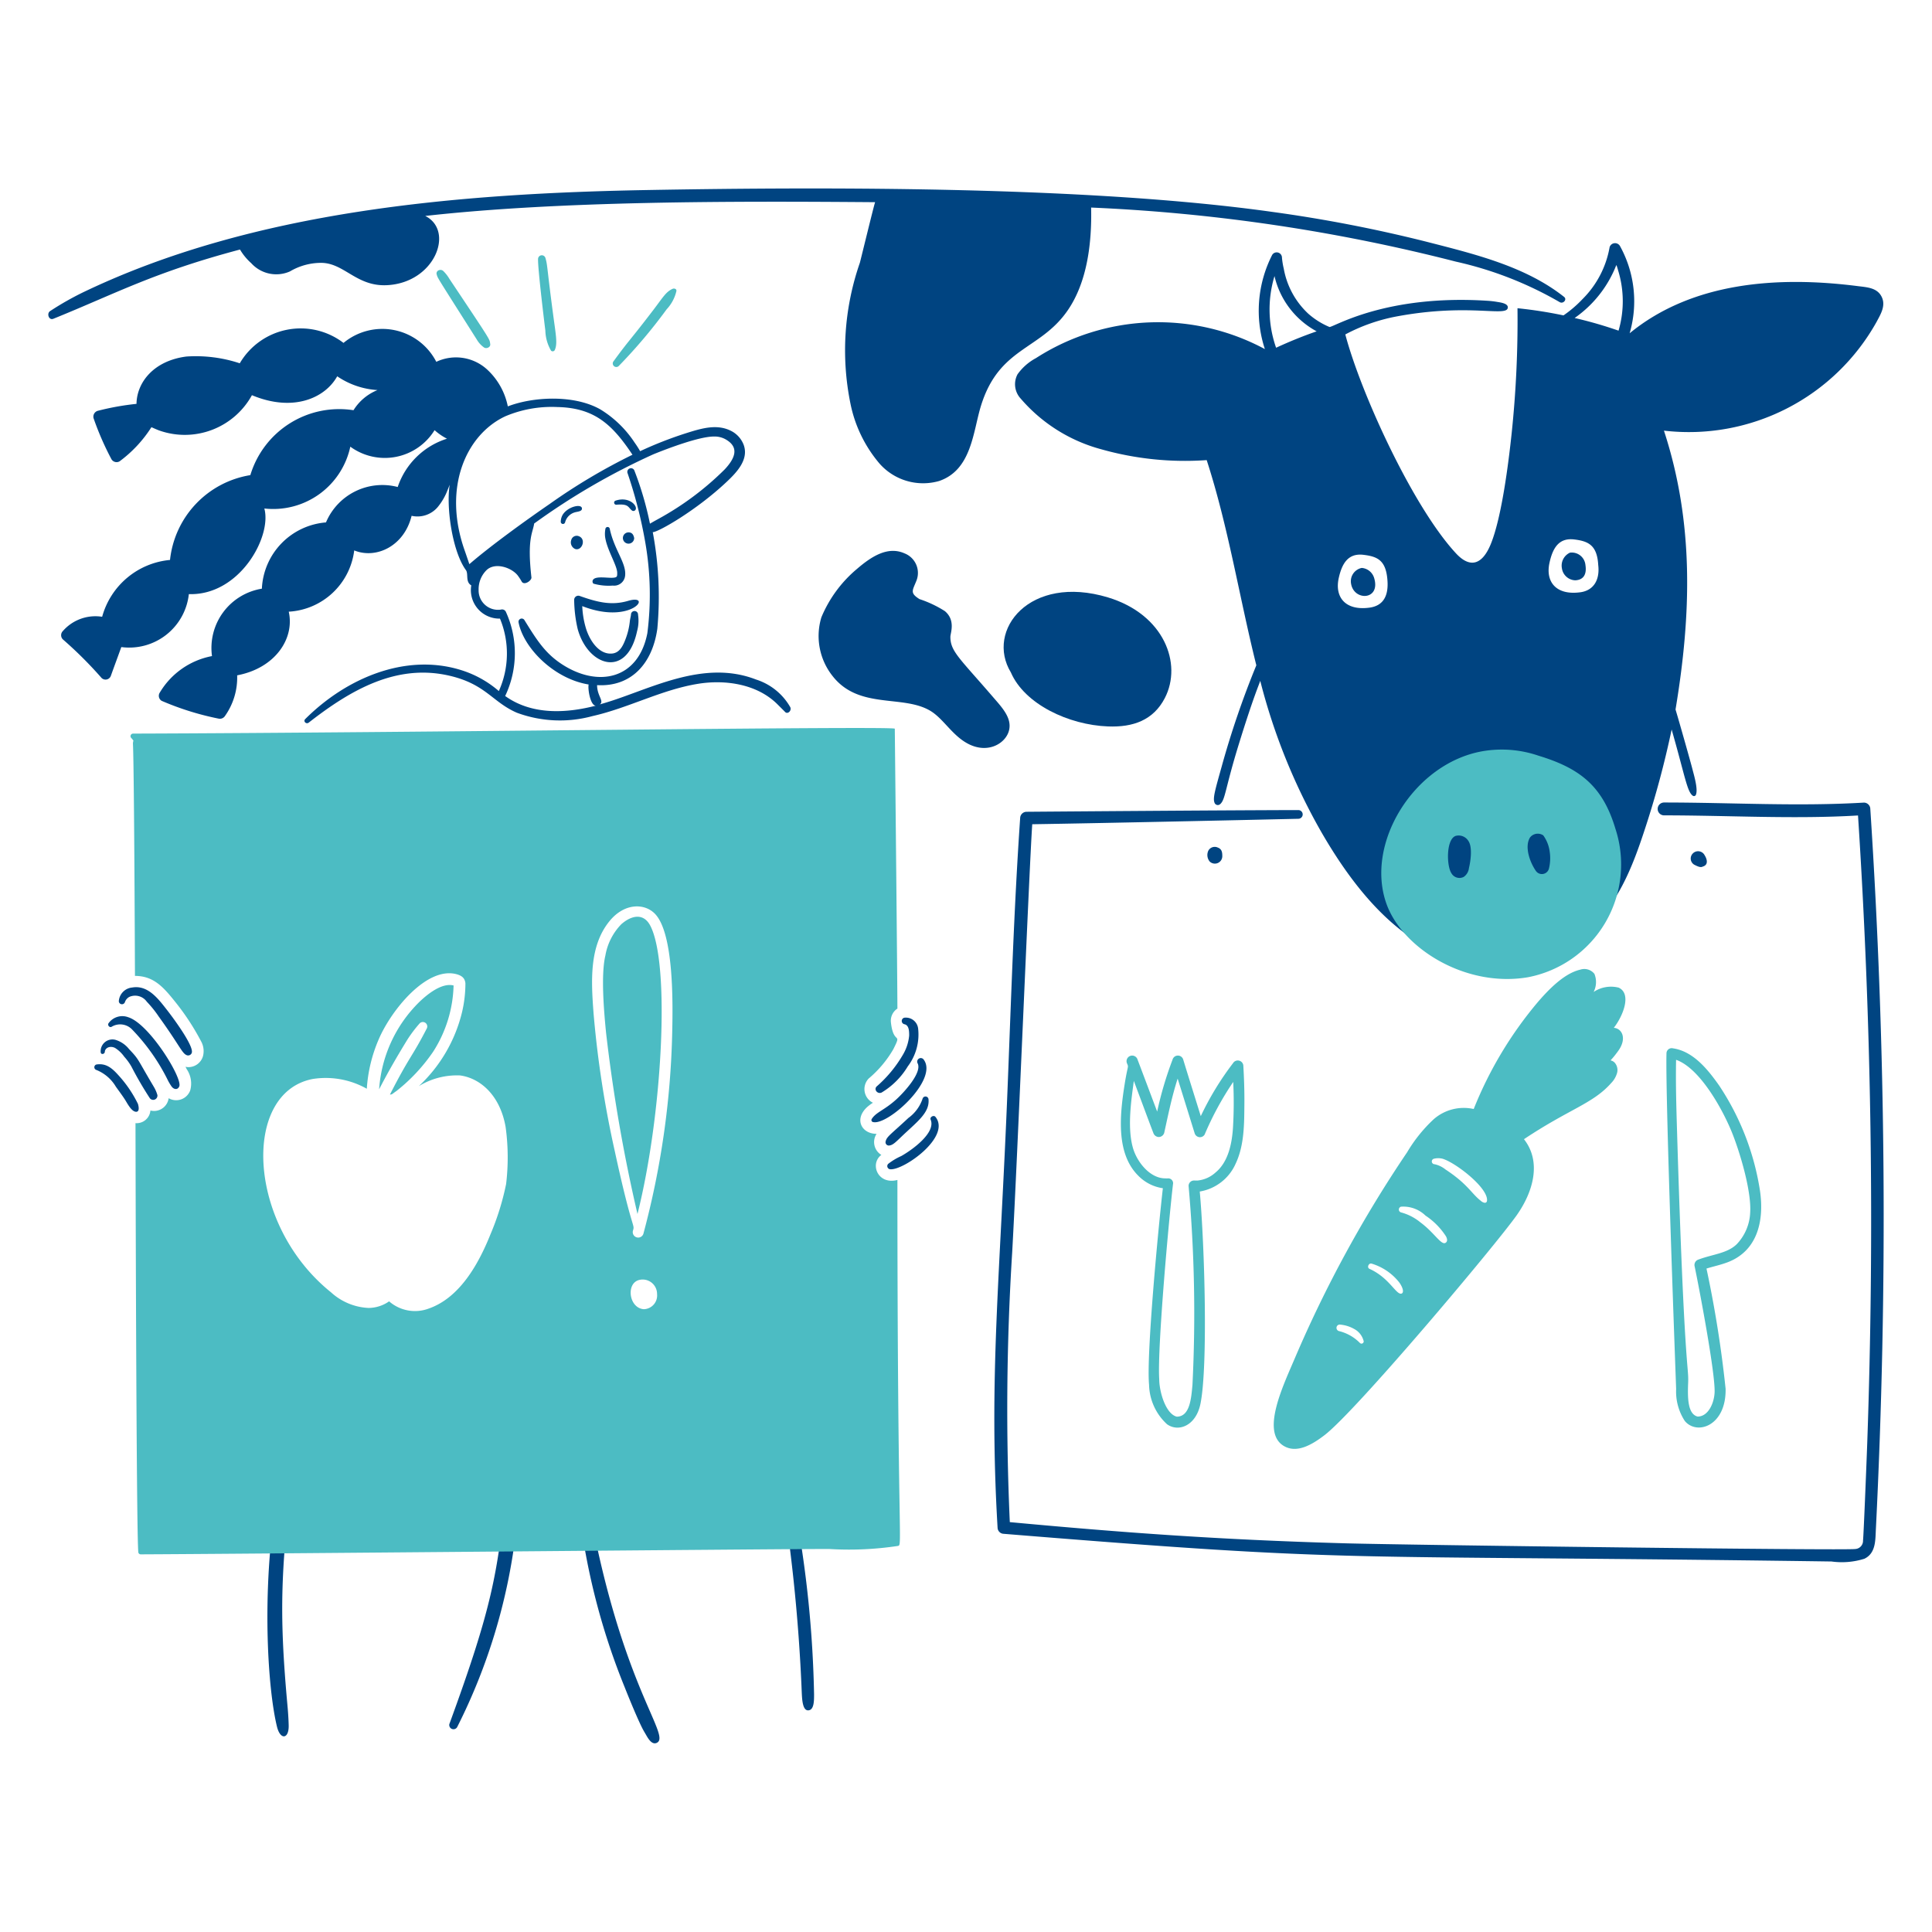
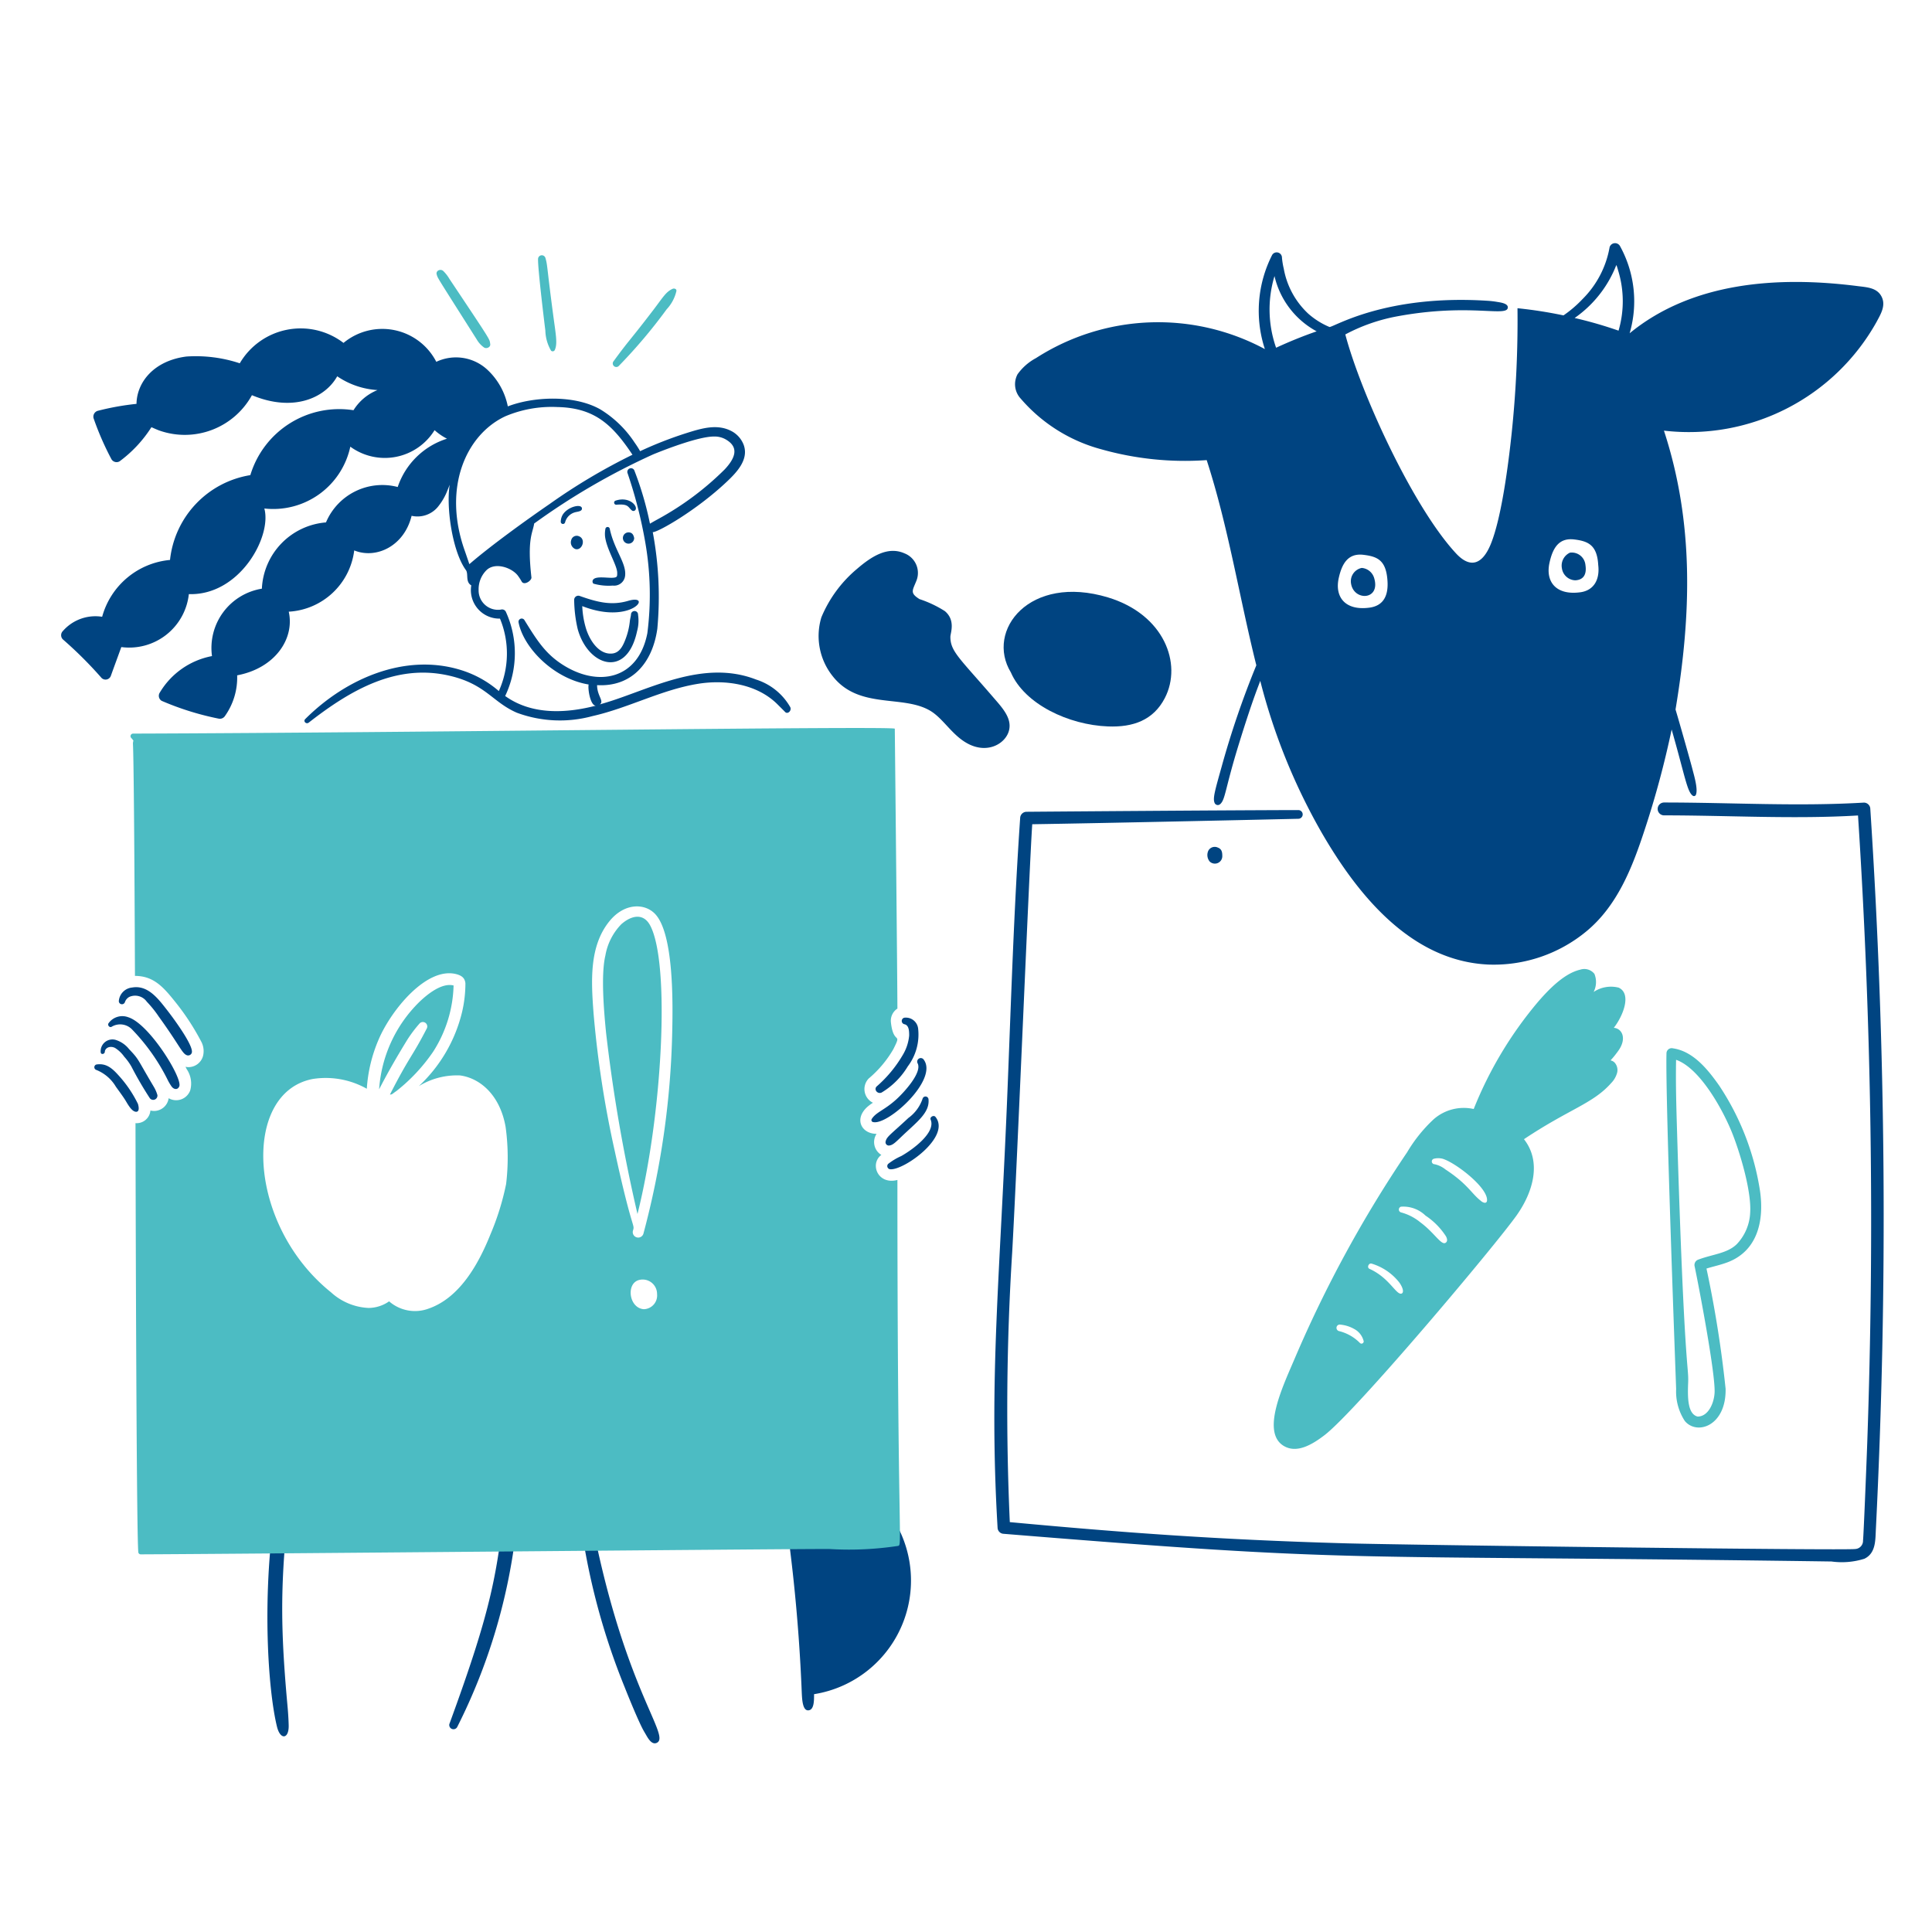
<svg xmlns="http://www.w3.org/2000/svg" viewBox="0 0 200 200" height="200" width="200">
  <path d="M44.845,108.865a13.307,13.307,0,0,0,2.11-6.849c-1.185-.3-2.64.841-3.524,1.686a14,14,0,0,0-4.185,9.064c.932-1.808,1.916-3.5,2.923-5.139a13.464,13.464,0,0,1,1.285-1.7.459.459,0,0,1,.719.554c-1.521,2.957-1.759,2.816-3.807,6.825.233,0,.2-.038.672-.365A18.316,18.316,0,0,0,44.845,108.865Z" fill="#4cbcc3" />
  <path d="M47.167,102.1a.112.112,0,0,0-.035-.012l.012.012Z" fill="#4cbcc3" />
  <path d="M67.666,116.8c-.012.024-.012.071,0,0Z" fill="#4cbcc3" />
  <path d="M67.312,95.816c-.684-1.3-1.908-1.091-2.994-.142a6.143,6.143,0,0,0-1.65,3.242c-.476,2-.145,5.8.07,7.98a166.521,166.521,0,0,0,3.254,18.777C68.572,115.411,69.405,99.785,67.312,95.816Z" fill="#4cbcc3" />
  <path d="M66.169,94.967c.023.012.082.012,0,0Z" fill="#4cbcc3" />
  <path d="M194.8,30.749c-.461-.977-1.544-1.011-2.487-1.131C184,28.557,175.163,29.2,168.7,34.5a11.826,11.826,0,0,0-1.013-9.053.589.589,0,0,0-1.061.141,10,10,0,0,1-2.806,5.376,12.146,12.146,0,0,1-1.968,1.685,46,46,0,0,0-4.762-.742,112.044,112.044,0,0,1-.613,13.036c-.318,2.975-1.023,8.658-2.169,11.422-.838,2.023-2.074,2.54-3.572.932-4.451-4.781-9.856-16.564-11.47-22.676a18.583,18.583,0,0,1,5.2-1.842c7.691-1.458,11.623.116,11.623-.967,0-.4-.736-.5-1.073-.554a9.315,9.315,0,0,0-.978-.118c-10.57-.694-15.935,2.711-16.408,2.711a7.928,7.928,0,0,1-2.2-1.379,8.378,8.378,0,0,1-2.534-4.656,7.777,7.777,0,0,1-.188-1.143.546.546,0,0,0-1.014-.283,12.723,12.723,0,0,0-.755,9.748,23.365,23.365,0,0,0-23.692.931,5.578,5.578,0,0,0-1.91,1.674,2.179,2.179,0,0,0,.318,2.511,16.688,16.688,0,0,0,8.311,5.245,31.9,31.9,0,0,0,10.95,1.132c2.252,6.943,3.371,14.168,5.139,21.241a92.467,92.467,0,0,0-3.6,10.526c-.654,2.349-.919,3.211-.731,3.689a.361.361,0,0,0,.59.154c.542-.472.5-1.591,1.945-6.259,1.532-4.953,2.1-6.151,2.2-6.507a62.615,62.615,0,0,0,6.294,15.606c3.927,6.826,9.453,13.386,17.281,13.768a15.041,15.041,0,0,0,10.208-3.454c3.2-2.654,4.739-6.612,6-10.455a96.122,96.122,0,0,0,2.806-10.42c1.392,4.852,1.6,6.462,2.2,6.86a.214.214,0,0,0,.3-.082c.263-.558-.185-2.034-.342-2.652-.216-.851-1.391-4.987-1.756-6.2,1.637-9.826,1.929-19.308-1.2-28.867a22.252,22.252,0,0,0,22.019-11.269C194.661,32.564,195.239,31.67,194.8,30.749Zm-62.7,5.246a11.956,11.956,0,0,1-.165-7.415A8.746,8.746,0,0,0,136.3,34.3C134.854,34.8,133.463,35.37,132.107,35.995Zm9.654,26.91c-2.476.33-3.6-1.078-3.171-3.053.342-1.557,1-2.608,2.57-2.416,1.417.173,2.327.54,2.475,2.64C143.741,61.568,143.286,62.7,141.761,62.905Zm21.819-1.591c-2.477.329-3.605-1.078-3.171-3.053.341-1.555.984-2.61,2.569-2.416,1.426.174,2.361.572,2.476,2.64C165.621,59.907,165.069,61.116,163.58,61.314Zm3.972-27.087a43.373,43.373,0,0,0-4.538-1.309,11.955,11.955,0,0,0,4.314-5.481c0,.065-.008-.148.189.566A10.817,10.817,0,0,1,167.552,34.227Z" fill="#004481" />
  <path d="M193.614,83.746a.669.669,0,0,0-.66-.661c-6.893.412-13.738-.011-20.687-.011a.666.666,0,0,0,0,1.332c6.606,0,13.5.408,20.074.011q2.1,32.307.955,64.973c-.1,2.734-.372,9.465-.436,10.09a.848.848,0,0,1-.8.872c-.93.169-46.723-.418-52.8-.589-13.347-.377-23.391-1.141-34.725-2.193a259.037,259.037,0,0,1,.247-27.936c.552-9.866,1.745-39.417,2.075-44.309,7.107-.106,25.472-.515,27.547-.566a.448.448,0,0,0,0-.9c-7.308.012-26.074.16-28.149.177a.665.665,0,0,0-.648.649c-.64,9.289-.929,18.6-1.3,27.9-.784,19.8-1.956,29.987-1.038,45.559a.653.653,0,0,0,.637.636c37.682,3.067,32.942,2.123,85.694,2.865a7.781,7.781,0,0,0,3.4-.283c1.2-.576,1.132-1.933,1.191-3.077A646.446,646.446,0,0,0,193.614,83.746Z" fill="#004481" />
  <path d="M126.072,87.741a.752.752,0,0,0-.978.307,1.059,1.059,0,0,0,.129,1.132.769.769,0,0,0,1.309-.543C126.532,88.228,126.489,87.9,126.072,87.741Z" fill="#004481" />
-   <path d="M175.4,89.521c.354.177.647.311.861.189.795-.227.25-1.111.212-1.155a.761.761,0,0,0-1.226-.212A.742.742,0,0,0,175.4,89.521Z" fill="#004481" />
-   <path d="M161.918,30.738c-4-3.167-9.276-4.438-14.122-5.682a147.107,147.107,0,0,0-16.113-3.124c-18.72-2.629-45.521-2.6-64.477-2.263-19.69.347-40.982,2.1-58.713,10.644a31.128,31.128,0,0,0-3.3,1.886c-.388.249-.14.992.33.8,6.572-2.66,10.407-4.8,19.32-7.167a5.956,5.956,0,0,0,1.167,1.415,3.493,3.493,0,0,0,4.008.848,6.34,6.34,0,0,1,3.217-.884c2.4,0,3.665,2.475,6.837,2.31,4.971-.258,7-5.643,3.949-7.166C58.056,20.783,75.9,20.816,90.592,20.93c-.089.178-1.517,6.07-1.579,6.271a27.6,27.6,0,0,0-.979,14.558,13.764,13.764,0,0,0,3.018,6.235,6.011,6.011,0,0,0,6.165,1.8c3.383-1.153,3.507-5.13,4.337-7.8,1.883-6.061,6.078-5.72,8.935-9.808,2.073-2.965,2.548-7.07,2.464-10.7a183.7,183.7,0,0,1,37.767,5.6,37.793,37.793,0,0,1,10.726,4.184C161.825,31.5,162.247,31,161.918,30.738Z" fill="#004481" />
  <path d="M29.486,151.3A37.173,37.173,0,0,0,28.4,156.71c-1.259,8.892-.664,18.2.271,22.03.339,1.391,1.214,1.3,1.214-.047,0-.248-.031-1.085-.118-2.039-.932-10.195-.651-14.212.6-25.225a.446.446,0,0,0-.389-.436A.436.436,0,0,0,29.486,151.3Z" fill="#004481" />
  <path d="M47.32,178.8a60.287,60.287,0,0,0,6.071-20.074c.151-1.154.367-3.119.413-4.385a4.546,4.546,0,0,0-.166-1.544.471.471,0,0,0-.4-.342c-.608-.076-.76.9-.837,1.674-.871,8.753-1.481,12.315-5.882,24.341a.438.438,0,0,0,.8.33Z" fill="#004481" />
  <path d="M59.685,153.68a70.628,70.628,0,0,0,4.987,20.994c.375.95,1.3,3.226,1.862,4.314.117.224.249.435.377.66.244.43.605.975,1.061.778,1.658-.718-4.051-6.188-7.4-26.84C60.5,153.128,59.654,153.13,59.685,153.68Z" fill="#004481" />
-   <path d="M80.514,151.853A178.343,178.343,0,0,1,83,175.263c.033.656.083,1.824.672,1.792.609-.033.6-1,.6-1.674a116.664,116.664,0,0,0-2.923-23.775A.436.436,0,1,0,80.514,151.853Z" fill="#004481" />
+   <path d="M80.514,151.853A178.343,178.343,0,0,1,83,175.263c.033.656.083,1.824.672,1.792.609-.033.6-1,.6-1.674A.436.436,0,1,0,80.514,151.853Z" fill="#004481" />
  <path d="M81.81,73.208a6.258,6.258,0,0,0-3.548-2.865C72.748,68.2,67.186,71.418,62.6,72.771c-.165.049-.33.095-.507.154.479-.36-.283-.873-.283-2,3.545.2,5.728-2.24,6.236-5.835a36.151,36.151,0,0,0-.472-10c.559,0,4.507-2.243,7.662-5.221,1-.945,2.3-2.277,1.756-3.8a2.691,2.691,0,0,0-1.355-1.485c-1.461-.718-3.046-.233-4.609.259a40.018,40.018,0,0,0-4.762,1.863,10.016,10.016,0,0,0-.578-.9,11.278,11.278,0,0,0-3.548-3.43c-2.763-1.561-7.025-1.293-9.571-.307a7.081,7.081,0,0,0-2.122-3.8,4.771,4.771,0,0,0-5.281-.814,6.289,6.289,0,0,0-9.606-1.957,7.306,7.306,0,0,0-10.739,2.11,14.452,14.452,0,0,0-5.528-.7c-3.357.429-5.128,2.653-5.163,4.9a27.082,27.082,0,0,0-4.008.719.631.631,0,0,0-.436.766,29.65,29.65,0,0,0,1.851,4.243.616.616,0,0,0,.837.224,13.217,13.217,0,0,0,3.3-3.536c.137.054.54.243.814.342A7.936,7.936,0,0,0,26.08,40.91c4.264,1.783,7.575.3,8.828-1.957a8.282,8.282,0,0,0,4.173,1.427,5.2,5.2,0,0,0-2.487,2.086,9.61,9.61,0,0,0-10.679,6.719A9.965,9.965,0,0,0,17.6,57.966a8.043,8.043,0,0,0-7.025,5.882A4.473,4.473,0,0,0,6.5,65.334a.609.609,0,0,0,0,.848A42,42,0,0,1,10.52,70.19a.587.587,0,0,0,.967-.259c.352-.983.719-1.969,1.072-2.947a6.208,6.208,0,0,0,6.99-5.481c5.249.172,8.615-5.948,7.815-8.864a8.159,8.159,0,0,0,8.9-6.4,6.053,6.053,0,0,0,8.723-1.709,5.943,5.943,0,0,0,1.284.884,7.878,7.878,0,0,0-5.1,5,6.33,6.33,0,0,0-7.426,3.666,7.216,7.216,0,0,0-6.636,6.86,6.213,6.213,0,0,0-5.163,6.978,8.027,8.027,0,0,0-5.422,3.807.607.607,0,0,0,.212.826,29.427,29.427,0,0,0,5.882,1.838.628.628,0,0,0,.672-.271,6.878,6.878,0,0,0,1.261-4.208c3.934-.742,5.968-3.8,5.34-6.589a7.243,7.243,0,0,0,6.778-6.342c2.287.928,5.18-.457,5.94-3.583a2.745,2.745,0,0,0,2.7-.9,6.314,6.314,0,0,0,1.037-1.8c.289-.684.2-.637.142,0-.223,2.5.455,6.561,1.744,8.322.283.386-.078,1.218.554,1.579a2.95,2.95,0,0,0,2.971,3.442,9.448,9.448,0,0,1-.118,7.5,10.906,10.906,0,0,0-4-2.2c-5.717-1.735-11.828.888-16.043,5.1-.236.235.107.567.365.365,4.356-3.4,9.091-6.121,14.558-4.857,3.773.873,4.436,2.725,6.978,3.831a12.817,12.817,0,0,0,7.827.354c3.738-.841,7.166-2.74,10.962-3.348,2.828-.452,6.112.03,8.216,2.146.259.26.522.515.778.778S81.976,73.573,81.81,73.208ZM48.087,56.941c-2.288-6.532.2-11.973,4.231-13.85a12.331,12.331,0,0,1,5.364-.955c3.861.078,5.707,1.811,7.791,4.939a61.532,61.532,0,0,0-8.6,5.116c-2.289,1.572-6.061,4.283-8.286,6.212C48.582,58.378,48.1,56.964,48.087,56.941ZM52.365,72.1c-.023-.012-.047-.036-.07-.048a10.319,10.319,0,0,0,.059-8.746.439.439,0,0,0-.507-.2,2.005,2.005,0,0,1-2.3-2.039,2.774,2.774,0,0,1,.8-2.028c.854-.854,2.535-.325,3.218.495a5.312,5.312,0,0,1,.448.684c.264.415,1.039-.122,1-.448-.459-4.03.143-4.6.283-5.575a70.662,70.662,0,0,1,12.341-7.167c1.416-.576,4.755-1.851,6.283-1.839a2.308,2.308,0,0,1,1.261.33c1.352.811.916,1.917-.153,3.065a30.412,30.412,0,0,1-6.861,5.127c-.3.164-.6.33-.884.5a33.717,33.717,0,0,0-1.6-5.469.379.379,0,0,0-.731.2,47.235,47.235,0,0,1,1.863,7.3,31.444,31.444,0,0,1,.2,9.3c-.929,4.786-5.092,5.655-8.829,3.23-1.766-1.147-2.63-2.532-3.9-4.586a.331.331,0,0,0-.6.26c.51,2.625,3.65,5.825,7.249,6.412-.1.506.189,2.193.743,2.193C58.66,73.832,55.135,74.045,52.365,72.1Z" fill="#004481" />
  <path d="M65.025,62.2c-1.727.508-3.18.146-5.045-.518a.43.43,0,0,0-.542.412,13.965,13.965,0,0,0,.365,3.029c1.064,3.857,5.084,5.151,6.142.236a4.113,4.113,0,0,0,.106-1.721.366.366,0,1,0-.731,0c-.031.225-.094.436-.118.66a7.308,7.308,0,0,1-.46,1.9c-.262.681-.605,1.36-1.332,1.45-1.351.166-2.338-1.271-2.746-2.581a9.2,9.2,0,0,1-.389-2.323C65.381,64.746,67.661,61.423,65.025,62.2Z" fill="#004481" />
  <path d="M63.434,60.619a1.144,1.144,0,0,0,1.273-.979c.184-1.321-1.131-2.7-1.591-4.927a.229.229,0,0,0-.437,0,2.8,2.8,0,0,0-.047.79c.147,1.347,1.262,3.013,1.262,3.807,0,.36,0,.459-.4.495-.582.053-1.71-.188-2.063.165a.316.316,0,0,0,0,.448A5.733,5.733,0,0,0,63.434,60.619Z" fill="#004481" />
  <path d="M59.9,55.5a.581.581,0,0,0-.767.412.741.741,0,0,0,.413.92C60.251,57.059,60.726,55.787,59.9,55.5Z" fill="#004481" />
  <path d="M65.65,55.7c-.069-.352-.221-.589-.59-.589a.584.584,0,1,0,.59.589Z" fill="#004481" />
  <path d="M58.5,54.065a1.455,1.455,0,0,1,.966-1.014c.261-.092.778-.085.778-.4,0-.557-1.506-.212-2.015.672a1.486,1.486,0,0,0-.177.66A.228.228,0,0,0,58.5,54.065Z" fill="#004481" />
  <path d="M63.8,52.25c1.27-.113,1.194.238,1.6.58a.251.251,0,0,0,.324.012c.431-.326-.5-1.516-2-1.017A.218.218,0,0,0,63.8,52.25Z" fill="#004481" />
  <path d="M17.286,104.55c-.887-1.129-1.967-2.611-3.607-2.322a1.529,1.529,0,0,0-1.379,1.415.325.325,0,0,0,.637.082.962.962,0,0,1,.459-.53,1.483,1.483,0,0,1,1.8.5,11.567,11.567,0,0,1,1.249,1.556c2.251,3.115,2.411,3.856,2.947,4a.4.4,0,0,0,.46-.26C20.1,108.254,17.737,105.125,17.286,104.55Z" fill="#004481" />
  <path d="M13.278,105.305a1.744,1.744,0,0,0-2.051.636c-.117.2.13.484.342.342a1.71,1.71,0,0,1,2.134.318,20.78,20.78,0,0,1,3.607,5.092,5.271,5.271,0,0,0,.436.755c.218.327.638.427.813.012C18.916,111.615,15.452,105.982,13.278,105.305Z" fill="#004481" />
  <path d="M15.931,112.519c-1.76-2.953-1.491-2.785-2.57-3.914a2.844,2.844,0,0,0-1.426-.966,1.22,1.22,0,0,0-1.509,1.308c.038.259.412.177.424-.059.022-.405.525-.664,1.049-.412a3.381,3.381,0,0,1,.967.919,5.782,5.782,0,0,1,.742,1.025,37.214,37.214,0,0,0,1.91,3.277.441.441,0,0,0,.778-.33A3.581,3.581,0,0,0,15.931,112.519Z" fill="#004481" />
  <path d="M12.3,111.352c-.686-.768-1.306-1.313-2.322-1.155a.294.294,0,0,0,0,.565,4.129,4.129,0,0,1,2.016,1.733c.314.439.64.87.931,1.32.237.368.655,1.214,1.12,1.273.389.05.348-.437.235-.813A12.568,12.568,0,0,0,12.3,111.352Z" fill="#004481" />
  <path d="M91.264,113.1a7.921,7.921,0,0,0,2.711-2.711,5.463,5.463,0,0,0,1.073-3.878,1.277,1.277,0,0,0-1.45-1.155.347.347,0,0,0,.04.675c.49.111.478.8.478,1.175a4.713,4.713,0,0,1-.648,1.981,13.007,13.007,0,0,1-2.723,3.288C90.433,112.8,90.849,113.291,91.264,113.1Z" fill="#004481" />
  <path d="M95.637,109.713a.37.37,0,1,0-.637.377c.457.945-1.385,2.954-2.157,3.666-1.274,1.177-2.146,1.354-2.605,2.087a.212.212,0,0,0,.177.318C91.965,116.471,97.129,111.771,95.637,109.713Z" fill="#004481" />
  <path d="M92.089,118.577c.387-.056.688-.4,1.438-1.108,1.459-1.376,2.713-2.309,2.593-3.654a.313.313,0,0,0-.613-.082,4.062,4.062,0,0,1-1.473,2c-1.745,1.636-2.232,1.912-2.346,2.4A.341.341,0,0,0,92.089,118.577Z" fill="#004481" />
  <path d="M96.839,115.619c-.178-.223-.61.01-.5.283.558,1.318-1.8,3.07-3.041,3.772a6.362,6.362,0,0,0-1.355.813.327.327,0,0,0,.224.554C93.552,121.164,98.487,117.68,96.839,115.619Z" fill="#004481" />
  <path d="M114.7,61.845c-8.117-2.453-12.7,3.411-10.054,7.767,1.423,3.284,5.975,5.433,10.054,5.588,2.6.1,4.692-.641,5.882-2.935C122.424,68.709,120.506,63.6,114.7,61.845Z" fill="#004481" />
  <path d="M102.839,72.206c-3.53-4.1-4.456-4.776-4.456-6.283,0-.378.568-1.71-.577-2.664a11.653,11.653,0,0,0-2.617-1.238c-1.041-.65-.717-.892-.306-1.945a2.173,2.173,0,0,0-1.25-2.793c-1.774-.788-3.495.383-4.951,1.638a13.089,13.089,0,0,0-3.654,4.986,6.664,6.664,0,0,0,1.156,6.071c2.732,3.5,7.276,1.9,10.125,3.607,1.349.809,2.238,2.511,3.854,3.383,2.126,1.146,4-.045,4.3-1.4C104.75,74.307,103.719,73.228,102.839,72.206Z" fill="#004481" />
-   <path d="M128.712,110.362a.577.577,0,0,0-1.072-.3,30.442,30.442,0,0,0-3.336,5.481c-.6-1.945-1.222-3.9-1.815-5.847a.574.574,0,0,0-1.108,0,37.331,37.331,0,0,0-1.592,5.375c-.483-1.284-1.831-4.866-2.027-5.375a.582.582,0,0,0-1.12.319c.229.582.125.041-.236,2.334-.511,3.249-.855,7.12,1.45,9.382a4.429,4.429,0,0,0,2.523,1.273c-.475,4.158-1.723,17.289-1.427,20.357a5.71,5.71,0,0,0,1.863,4.079c1.174.838,2.985.168,3.454-2.11.788-3.836.434-16.431-.071-21.984a4.945,4.945,0,0,0,3.713-2.876c.916-1.935.889-4.173.908-6.271C128.83,112.9,128.784,111.623,128.712,110.362ZM127.64,116.7c-.106,1.712-.5,3.612-1.827,4.692a3.219,3.219,0,0,1-1.816.813c-.129.012-.259,0-.388,0a.559.559,0,0,0-.566.566,148.568,148.568,0,0,1,.4,20.592c-.126,1.372-.257,3.289-1.626,3.289-1.157-.289-1.815-2.6-1.815-3.9-.209-3.227,1.031-16.894,1.438-20.262a.508.508,0,0,0-.507-.507,2.41,2.41,0,0,1-.318,0c-1.534,0-2.884-1.626-3.325-3.124-.649-2.212-.122-5.327.083-6.966.483,1.285,1.814,4.868,2.016,5.375a.614.614,0,0,0,.565.436.6.6,0,0,0,.566-.436c.414-1.883.8-3.784,1.391-5.611.59,1.886,1.171,3.763,1.756,5.646a.575.575,0,0,0,.472.413.563.563,0,0,0,.566-.271A31.861,31.861,0,0,1,127.663,112,44.165,44.165,0,0,1,127.64,116.7Z" fill="#4cbcc3" />
  <path d="M182.192,123.257a27.081,27.081,0,0,0-4.232-10.892c-1.151-1.629-2.662-3.537-4.774-3.842a.538.538,0,0,0-.672.507c-.131,4.685,1,34.66,1,34.761a5.556,5.556,0,0,0,.9,3.312c1.264,1.515,4.294.5,4.22-3.336a118.5,118.5,0,0,0-1.98-12.447c.731-.224,1.5-.385,2.216-.661C181.876,129.5,182.661,126.471,182.192,123.257Zm-1.014,2.251a5.043,5.043,0,0,1-1.4,3.3c-.988.951-2.477,1.027-3.949,1.579a.589.589,0,0,0-.4.708c.4,1.9,2.182,11.188,2.063,13.107-.068,1.086-.664,2.44-1.757,2.44-1.051-.263-1.039-2.02-.978-3.524.072-1.773-.4-.955-1.155-26.18-.072-2.4-.142-4.809-.094-7.226,2.454.854,4.788,5.081,5.764,7.473C180.108,119.243,181.319,123.291,181.178,125.508Z" fill="#4cbcc3" />
  <path d="M167.564,102.24a3.238,3.238,0,0,0-2.593.448,2.253,2.253,0,0,0,.082-1.874,1.334,1.334,0,0,0-1.462-.436c-1.7.386-3.34,2.133-4.408,3.371a40.364,40.364,0,0,0-6.625,11.056,4.719,4.719,0,0,0-4.172,1.085,15.373,15.373,0,0,0-2.723,3.395,127.121,127.121,0,0,0-11.634,21.347c-1.185,2.788-3.529,7.623-1.132,9.052,1.361.812,2.963-.156,4.22-1.119,3.285-2.518,17.732-19.7,19.9-22.774,1.718-2.442,2.573-5.532.743-7.862,4.741-3.16,7.132-3.667,9.029-5.811a2.435,2.435,0,0,0,.589-.978,1.155,1.155,0,0,0-.224-1.132c-.519-.52-.7.261.377-1.238.913-1.276.377-2.312-.471-2.369C168.035,105.152,168.928,102.872,167.564,102.24Zm-26.781,36.788a4.536,4.536,0,0,0-2.181-1.237.348.348,0,0,1-.247-.377.339.339,0,0,1,.33-.295,3.576,3.576,0,0,1,1.485.448,1.946,1.946,0,0,1,.978,1.2A.228.228,0,0,1,140.783,139.028Zm4.408-5.2a.208.208,0,0,1-.177.095c-.549,0-1.259-1.68-3.241-2.57-.308-.138-.082-.639.224-.542a5.764,5.764,0,0,1,2.817,1.9C145.014,132.96,145.357,133.557,145.191,133.83Zm4.515-5.222c-.452.452-1.14-.938-2.676-2.074a5.325,5.325,0,0,0-2-1.026.307.307,0,0,1,0-.589,3.29,3.29,0,0,1,2.535.919,7.4,7.4,0,0,1,2.121,2.146C149.777,128.161,149.883,128.432,149.706,128.608Zm4.22-4.255a.218.218,0,0,1-.271.153.769.769,0,0,1-.366-.2c-.964-.747-1.353-1.733-3.654-3.241a2.7,2.7,0,0,0-1.131-.543.288.288,0,0,1-.071-.566,1.8,1.8,0,0,1,.907,0C150.7,120.362,154.176,123.044,153.926,124.353Z" fill="#4cbcc3" />
  <path d="M45.21,28.427c.136.426-.1.019,4.161,6.743a2.56,2.56,0,0,0,.755.813c.247.141.66-.035.625-.354-.1-.586.264-.029-4.232-6.766a3.826,3.826,0,0,0-.648-.825C45.584,27.8,45.083,28.026,45.21,28.427Z" fill="#4cbcc3" />
  <path d="M55.7,26.789c-.046.98.742,7.337.755,7.438a4.347,4.347,0,0,0,.589,2.074.246.246,0,0,0,.377-.047c.318-.666.12-1.579-.165-3.725-.68-5.128-.565-5.052-.8-5.846A.39.39,0,0,0,55.7,26.789Z" fill="#4cbcc3" />
  <path d="M64.047,37.893a53.933,53.933,0,0,0,4.962-5.871,4.113,4.113,0,0,0,1.014-1.9c.026-.224-.234-.291-.389-.224-.693.3-1.018.9-1.968,2.145-2.535,3.322-2.489,3.072-4.185,5.4a.368.368,0,0,0,.094.471A.362.362,0,0,0,64.047,37.893Z" fill="#4cbcc3" />
-   <path d="M167.222,85.773c-1.325-4.428-3.7-6.251-7.957-7.544a11.741,11.741,0,0,0-5.811-.46c-7.094,1.253-12.236,9.606-9.889,15.9,1.682,4.513,8.138,8.58,14.581,7.5A11.887,11.887,0,0,0,167.222,85.773Z" fill="#4cbcc3" />
  <path d="M142.256,59.852a1.462,1.462,0,0,0-1.285-1.06,1.406,1.406,0,0,0-1.108,1.638C140.166,62.247,142.935,62.141,142.256,59.852Z" fill="#004481" />
  <path d="M164.122,58.473a1.419,1.419,0,0,0-1.6-1.261,1.472,1.472,0,0,0-.837,1.6,1.445,1.445,0,0,0,1.391,1.261C163.8,60.038,164.3,59.6,164.122,58.473Z" fill="#004481" />
  <path d="M151.993,87.034a1.182,1.182,0,0,0-1.309-.5c-.989.355-.949,3.111-.424,3.878a.953.953,0,0,0,1.261.366,1.27,1.27,0,0,0,.542-.908C152.248,89.1,152.446,87.665,151.993,87.034Z" fill="#004481" />
  <path d="M160.421,88.142a3.713,3.713,0,0,0-.66-1.662,1.013,1.013,0,0,0-1.38.224c-.571.945-.033,2.5.59,3.419a.756.756,0,0,0,1.367-.177A4.514,4.514,0,0,0,160.421,88.142Z" fill="#004481" />
  <path d="M92.9,122.149c-2.035.536-2.893-1.67-1.662-2.593a1.549,1.549,0,0,1-.495-2.181c-1.557,0-2.352-1.523-.966-2.782a4.792,4.792,0,0,1,.589-.436,1.577,1.577,0,0,1-.436-2.511,11.5,11.5,0,0,0,2.546-3.029c.939-1.878.024-.357-.248-2.77a1.5,1.5,0,0,1,.672-1.438c-.011-3.289-.206-22.89-.271-28.974,0-.3-49.7.417-78.858.507a.267.267,0,0,0-.188.448,2.325,2.325,0,0,1,.224.271c.012.036-.026.083-.036.2-.054.675.09-3.489.2,24.164,1.923,0,2.941,1.153,4.149,2.664A25.179,25.179,0,0,1,20.87,107.9a2.086,2.086,0,0,1,.141,1.438,1.569,1.569,0,0,1-1.5,1.132c-.4,0-.343-.159-.189.2a2.653,2.653,0,0,1,.366,2.216,1.548,1.548,0,0,1-2.228.8,1.528,1.528,0,0,1-1.5,1.32,1.639,1.639,0,0,1-.389-.047,1.43,1.43,0,0,1-1.544,1.308c0,.1.073,42.706.295,44.45a.255.255,0,0,0,.247.189c10.467-.041,68.379-.58,71.278-.554a33.781,33.781,0,0,0,7.108-.318C93.45,159.934,92.9,159.984,92.9,122.149Zm-40.513.448a27.136,27.136,0,0,1-1.627,5.21c-1.247,3.106-3.191,6.535-6.365,7.65a4.066,4.066,0,0,1-4.114-.743,3.76,3.76,0,0,1-2.133.684,6.168,6.168,0,0,1-3.878-1.615c-8.735-7.012-9.257-20.691-1.886-22.089a8.658,8.658,0,0,1,5.587,1.013,15.41,15.41,0,0,1,1.238-5.127c1.291-3.009,4.961-7.553,8.051-6.731.651.173.872.49.919.943a13.037,13.037,0,0,1-.342,2.959,15.431,15.431,0,0,1-4.479,7.685,7.556,7.556,0,0,1,4.267-1.108c2.078.28,4.135,2.03,4.715,5.328A23.136,23.136,0,0,1,52.389,122.6ZM66.64,135.528c-1.548-.123-1.859-2.7-.46-3.03a1.491,1.491,0,0,1,1.839,1.462A1.42,1.42,0,0,1,66.64,135.528ZM69.587,106.9a87.815,87.815,0,0,1-2.982,20.817.564.564,0,0,1-1.085-.307c.22-.743-.048.2-1.874-8.227a107,107,0,0,1-2.2-14.275c-.25-3.338-.474-6.977,1.674-9.583,1.517-1.842,3.577-1.847,4.667-.743C69.776,96.6,69.654,103.971,69.587,106.9Z" fill="#4cbcc3" />
</svg>